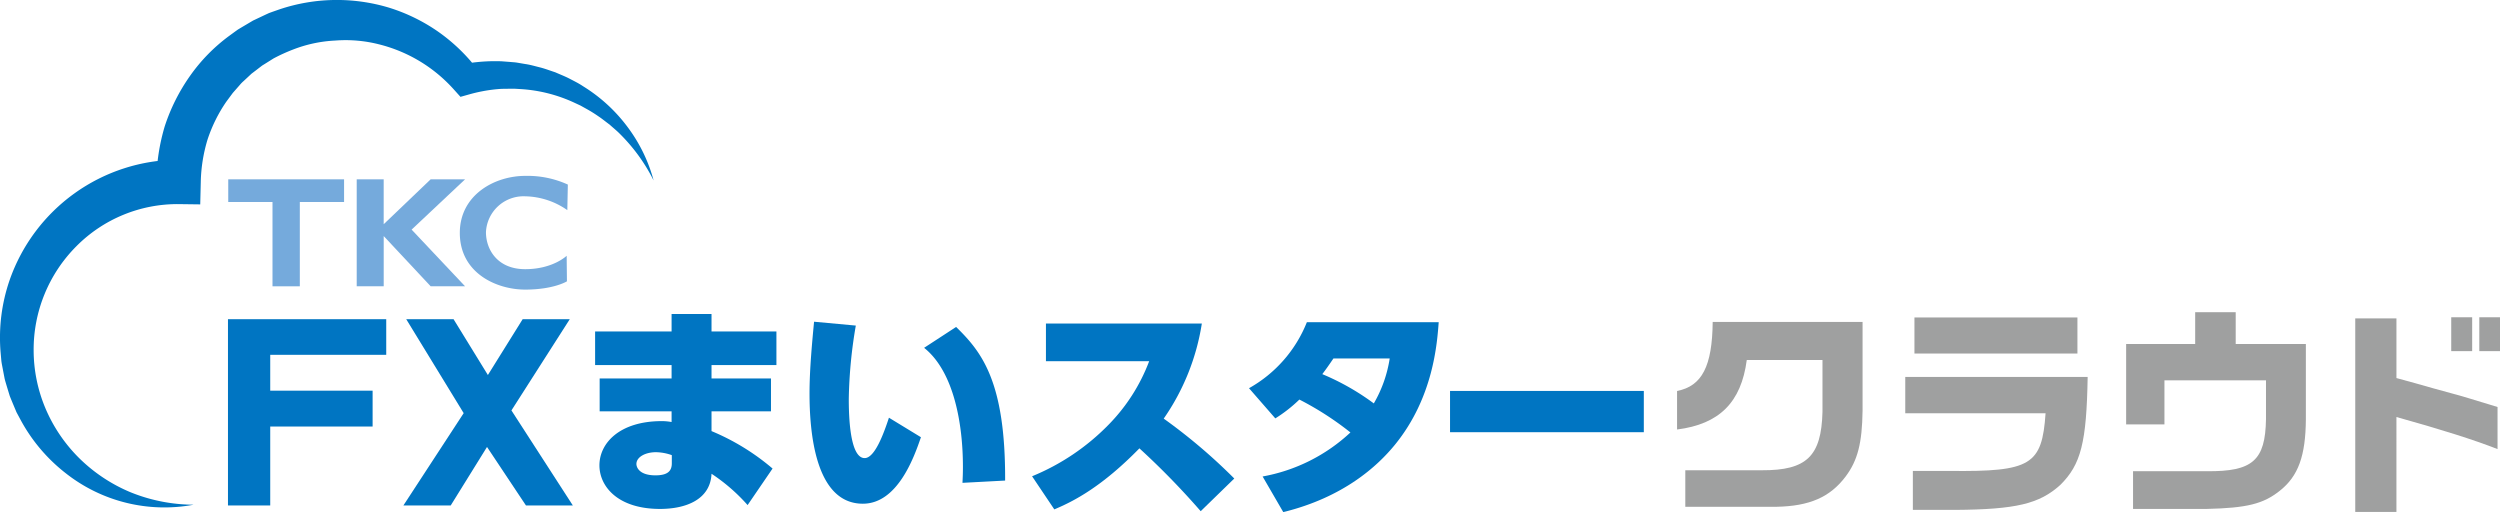
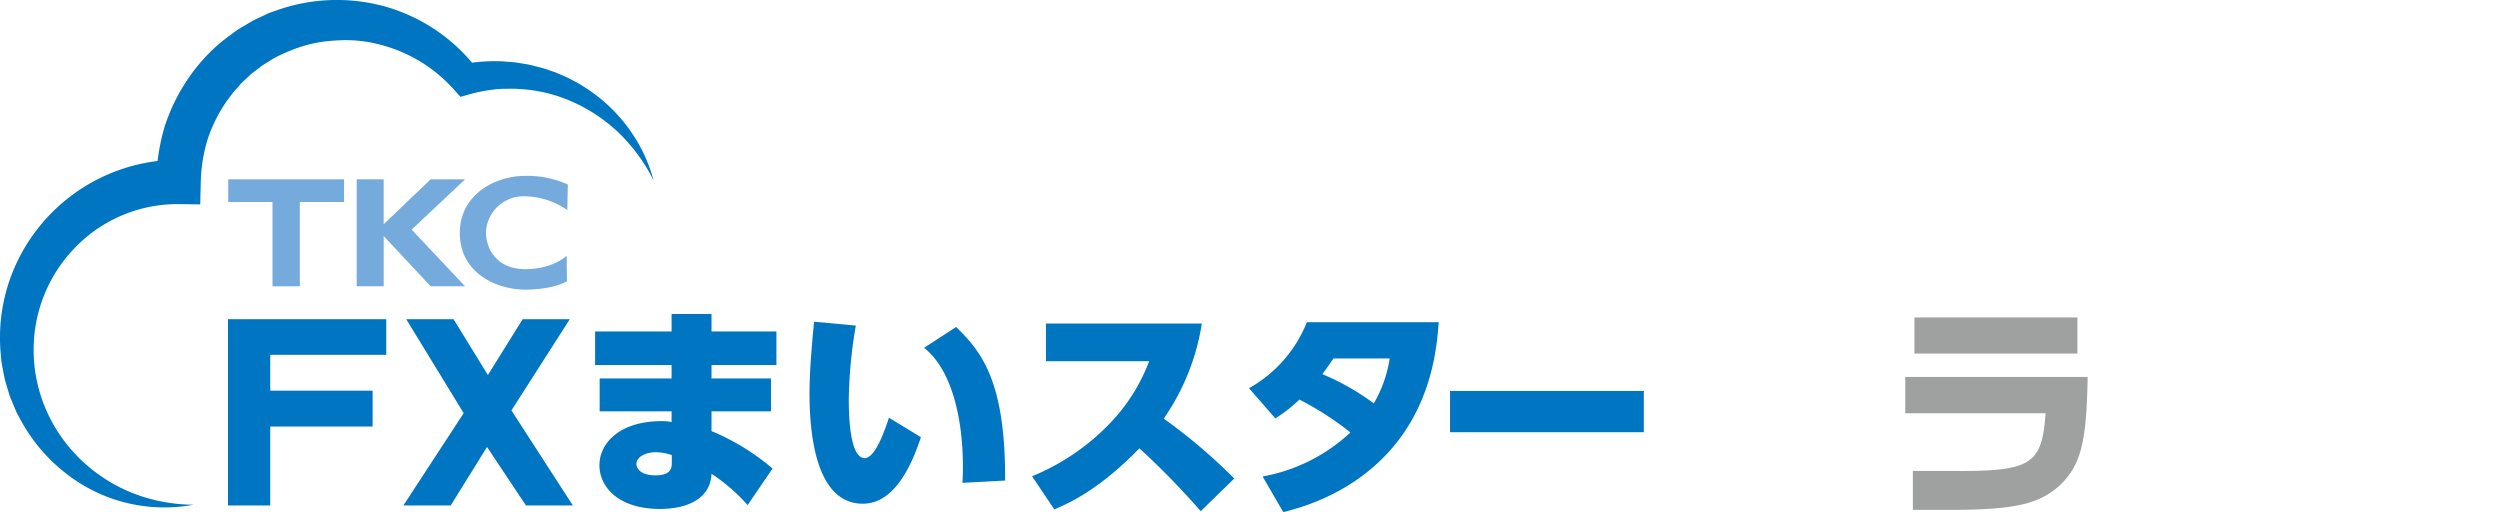
<svg xmlns="http://www.w3.org/2000/svg" width="415.145" height="85.039" viewBox="0 0 415.145 85.039">
  <g id="グループ_50" data-name="グループ 50" transform="translate(-38.392 -384.764)">
    <path id="パス_141" data-name="パス 141" d="M70.551,468.575a26.457,26.457,0,0,1-21.216-5.207,28.14,28.14,0,0,1-7.5-8.839l-.7-1.3-.572-1.363c-.186-.457-.384-.912-.56-1.374l-.434-1.421c-.138-.476-.293-.95-.409-1.432l-.281-1.463c-.086-.49-.2-.978-.261-1.471l-.132-1.488a29.311,29.311,0,0,1,1.481-11.872,29.821,29.821,0,0,1,28.072-20.062l-3.687,3.686a33.412,33.412,0,0,1,1.4-9.243,31.34,31.34,0,0,1,4.194-8.357A28.86,28.86,0,0,1,76.48,390.7l.945-.69.474-.34.5-.3,2.012-1.191,2.115-1,.53-.244.551-.2,1.1-.385a29.967,29.967,0,0,1,18.251-.324,29.623,29.623,0,0,1,8.219,4.016,29.583,29.583,0,0,1,6.52,6.279l-2.57-.877a29.342,29.342,0,0,1,5.247-.521c.441,0,.882,0,1.322.021l1.31.1c.435.043.871.058,1.3.131l1.291.219c.863.117,1.7.381,2.542.58.838.221,1.651.534,2.469.8.79.354,1.6.658,2.36,1.055s1.533.775,2.244,1.255a26.6,26.6,0,0,1,7.427,6.815,26.084,26.084,0,0,1,4.292,8.829,29.388,29.388,0,0,0-5.579-7.71c-.546-.559-1.165-1.047-1.738-1.569-.631-.46-1.224-.957-1.87-1.383a22.489,22.489,0,0,0-1.96-1.219l-1-.556-1.04-.483a24.708,24.708,0,0,0-8.7-2.238l-1.113-.067c-.37-.022-.744.008-1.114,0l-1.109.015c-.366.019-.732.05-1.1.087a25.869,25.869,0,0,0-4.326.841l-1.424.4-1.146-1.274a24.685,24.685,0,0,0-12.451-7.463,22.421,22.421,0,0,0-7.192-.611,22.193,22.193,0,0,0-7,1.487,28.985,28.985,0,0,0-3.249,1.482l-1.513.948-.38.234-.354.272-.707.544-.71.54-.652.609-.652.607a5.271,5.271,0,0,0-.624.635L77.047,400.2l-1.06,1.43a24.713,24.713,0,0,0-3.141,6.341,26.056,26.056,0,0,0-1.113,7l-.091,3.734-3.6-.047a23.657,23.657,0,0,0-16.963,6.993,24.3,24.3,0,0,0-7.1,17.314,24.927,24.927,0,0,0,1.949,9.581,25.811,25.811,0,0,0,5.607,8.287,26.811,26.811,0,0,0,8.568,5.688A28.175,28.175,0,0,0,70.551,468.575Z" fill="#0075c2" />
    <g id="グループ_48" data-name="グループ 48">
      <path id="パス_142" data-name="パス 142" d="M76.248,437.769h26.281v5.915H83.266v5.954h17v5.954h-17V468.7H76.248Z" fill="#0075c2" />
      <path id="パス_143" data-name="パス 143" d="M115.39,453.369l-9.54-15.6h7.859l5.7,9.269,5.775-9.269h7.822l-9.686,15.148,10.2,15.788h-7.785l-6.471-9.721-6.031,9.721h-7.858Z" fill="#0075c2" />
      <path id="パス_144" data-name="パス 144" d="M167.323,439.808v5.578H156.546v2.223h9.873v5.464h-9.873v3.278a38.3,38.3,0,0,1,10.136,6.218l-4.145,6.067a30.151,30.151,0,0,0-5.991-5.2c-.188,4.22-4.145,5.84-8.554,5.84-7.046,0-10.061-3.768-10.061-7.235,0-3.692,3.354-7.347,10.363-7.347a8.84,8.84,0,0,1,1.62.151v-1.771H137.969v-5.464h11.945v-2.223h-12.7v-5.578h12.7v-2.9h6.632v2.9Zm-17.371,20.537a8.212,8.212,0,0,0-2.638-.49c-1.734,0-3.241.792-3.241,1.96,0,.489.415,1.884,3.166,1.884,2.11,0,2.713-.791,2.713-2Z" fill="#0075c2" />
      <path id="パス_145" data-name="パス 145" d="M180.507,438.829A78.015,78.015,0,0,0,179.339,451c0,2.713.15,9.835,2.637,9.835,1.658,0,3.129-3.957,4.032-6.708l5.313,3.241c-1.205,3.542-3.956,11.041-9.646,11.041-8.064,0-8.855-12.36-8.855-18.314,0-4.069.452-8.666.754-11.907Zm17.71,26.114c.038-.754.076-1.508.076-2.676,0-6.933-1.432-15.751-6.445-19.745l5.315-3.466c4.144,4.069,8.214,8.892,8.138,25.509Z" fill="#0075c2" />
      <path id="パス_146" data-name="パス 146" d="M237.966,438.49a37.862,37.862,0,0,1-6.33,15.788,92.577,92.577,0,0,1,11.718,9.948l-5.576,5.427A127.864,127.864,0,0,0,227.6,459.215c-6.218,6.368-10.89,8.78-14.131,10.136l-3.693-5.5a37.724,37.724,0,0,0,12.661-8.516,30.3,30.3,0,0,0,6.783-10.589H212.079V438.49Z" fill="#0075c2" />
      <path id="パス_147" data-name="パス 147" d="M245.8,449.229a21.8,21.8,0,0,0,9.609-10.965H277.3c-.264,3.466-.866,12.472-7.235,20.31-2.939,3.617-8.591,8.78-18.576,11.229l-3.43-5.916a28.848,28.848,0,0,0,14.583-7.311,50.589,50.589,0,0,0-8.479-5.462,23.851,23.851,0,0,1-3.994,3.127Zm14.017-4.936c-.791,1.167-1.168,1.7-1.846,2.6a40.629,40.629,0,0,1,8.554,4.861,21.219,21.219,0,0,0,2.637-7.46Z" fill="#0075c2" />
      <path id="パス_148" data-name="パス 148" d="M311.361,449.682v6.857H279.182v-6.857Z" fill="#0075c2" />
-       <path id="パス_149" data-name="パス 149" d="M316.881,449.689c4.143-.814,5.844-4.1,5.918-11.464h24.887v14.756c-.073,5.361-.813,8.246-2.81,10.909-2.589,3.439-5.991,4.919-11.464,5.03H318.25v-6.066h12.721c7.433.037,9.874-2.329,10.059-9.689v-8.616H328.457c-.925,7.026-4.549,10.65-11.576,11.537Z" fill="#9fa0a0" />
      <path id="パス_150" data-name="パス 150" d="M385.065,447.36c-.185,10.909-1.11,14.533-4.548,17.935-3.476,3.144-7.36,4.068-17.455,4.142h-7.026v-6.472h6.139c13.46.148,15.31-.961,15.9-9.578h-23.3V447.36Zm-1.7-9.875v5.991H356.3v-5.991Z" fill="#9fa0a0" />
-       <path id="パス_151" data-name="パス 151" d="M391.455,441.888h11.463v-5.28h6.73v5.28H421.3v12.486c-.038,6.073-1.258,9.468-4.328,11.882-2.735,2.188-5.472,2.867-12.129,3.018H392.6v-6.262h12.24c7.618.075,9.726-1.773,9.837-8.638v-6.45H397.815v7.317h-6.36Z" fill="#9fa0a0" />
-       <path id="パス_152" data-name="パス 152" d="M436.341,437.633v9.911l3.107.851c2.034.591,4.068,1.146,6.1,1.7,1.553.406,3.216.923,7.58,2.255v6.99c-3.957-1.554-9.245-3.218-16.789-5.326V469.77H429.5V437.633Zm12.574-.184v5.621h-3.476v-5.621Zm4.622,0v5.621H450.1v-5.621Z" fill="#9fa0a0" />
    </g>
    <g id="グループ_49" data-name="グループ 49">
      <path id="パス_153" data-name="パス 153" d="M76.295,414.543H95.528v3.765H88.179v14H83.643v-14H76.295Z" fill="#75aadc" />
      <path id="パス_154" data-name="パス 154" d="M115.622,414.543h-5.717l-7.8,7.456v-7.456H97.627v17.762h4.482l0-8.34,7.8,8.34h5.712l-8.876-9.413Z" fill="#75aadc" />
      <path id="パス_155" data-name="パス 155" d="M132.6,419.657l.086-4.245a16.147,16.147,0,0,0-7.083-1.441c-5.049,0-10.855,3.143-10.855,9.469,0,6.686,6.109,9.415,10.855,9.415s6.934-1.374,6.934-1.374l-.047-4.242s-2.282,2.224-6.887,2.224-6.514-3.259-6.514-6.142a6.253,6.253,0,0,1,6.514-5.959A12.6,12.6,0,0,1,132.6,419.657Z" fill="#75aadc" />
    </g>
  </g>
</svg>